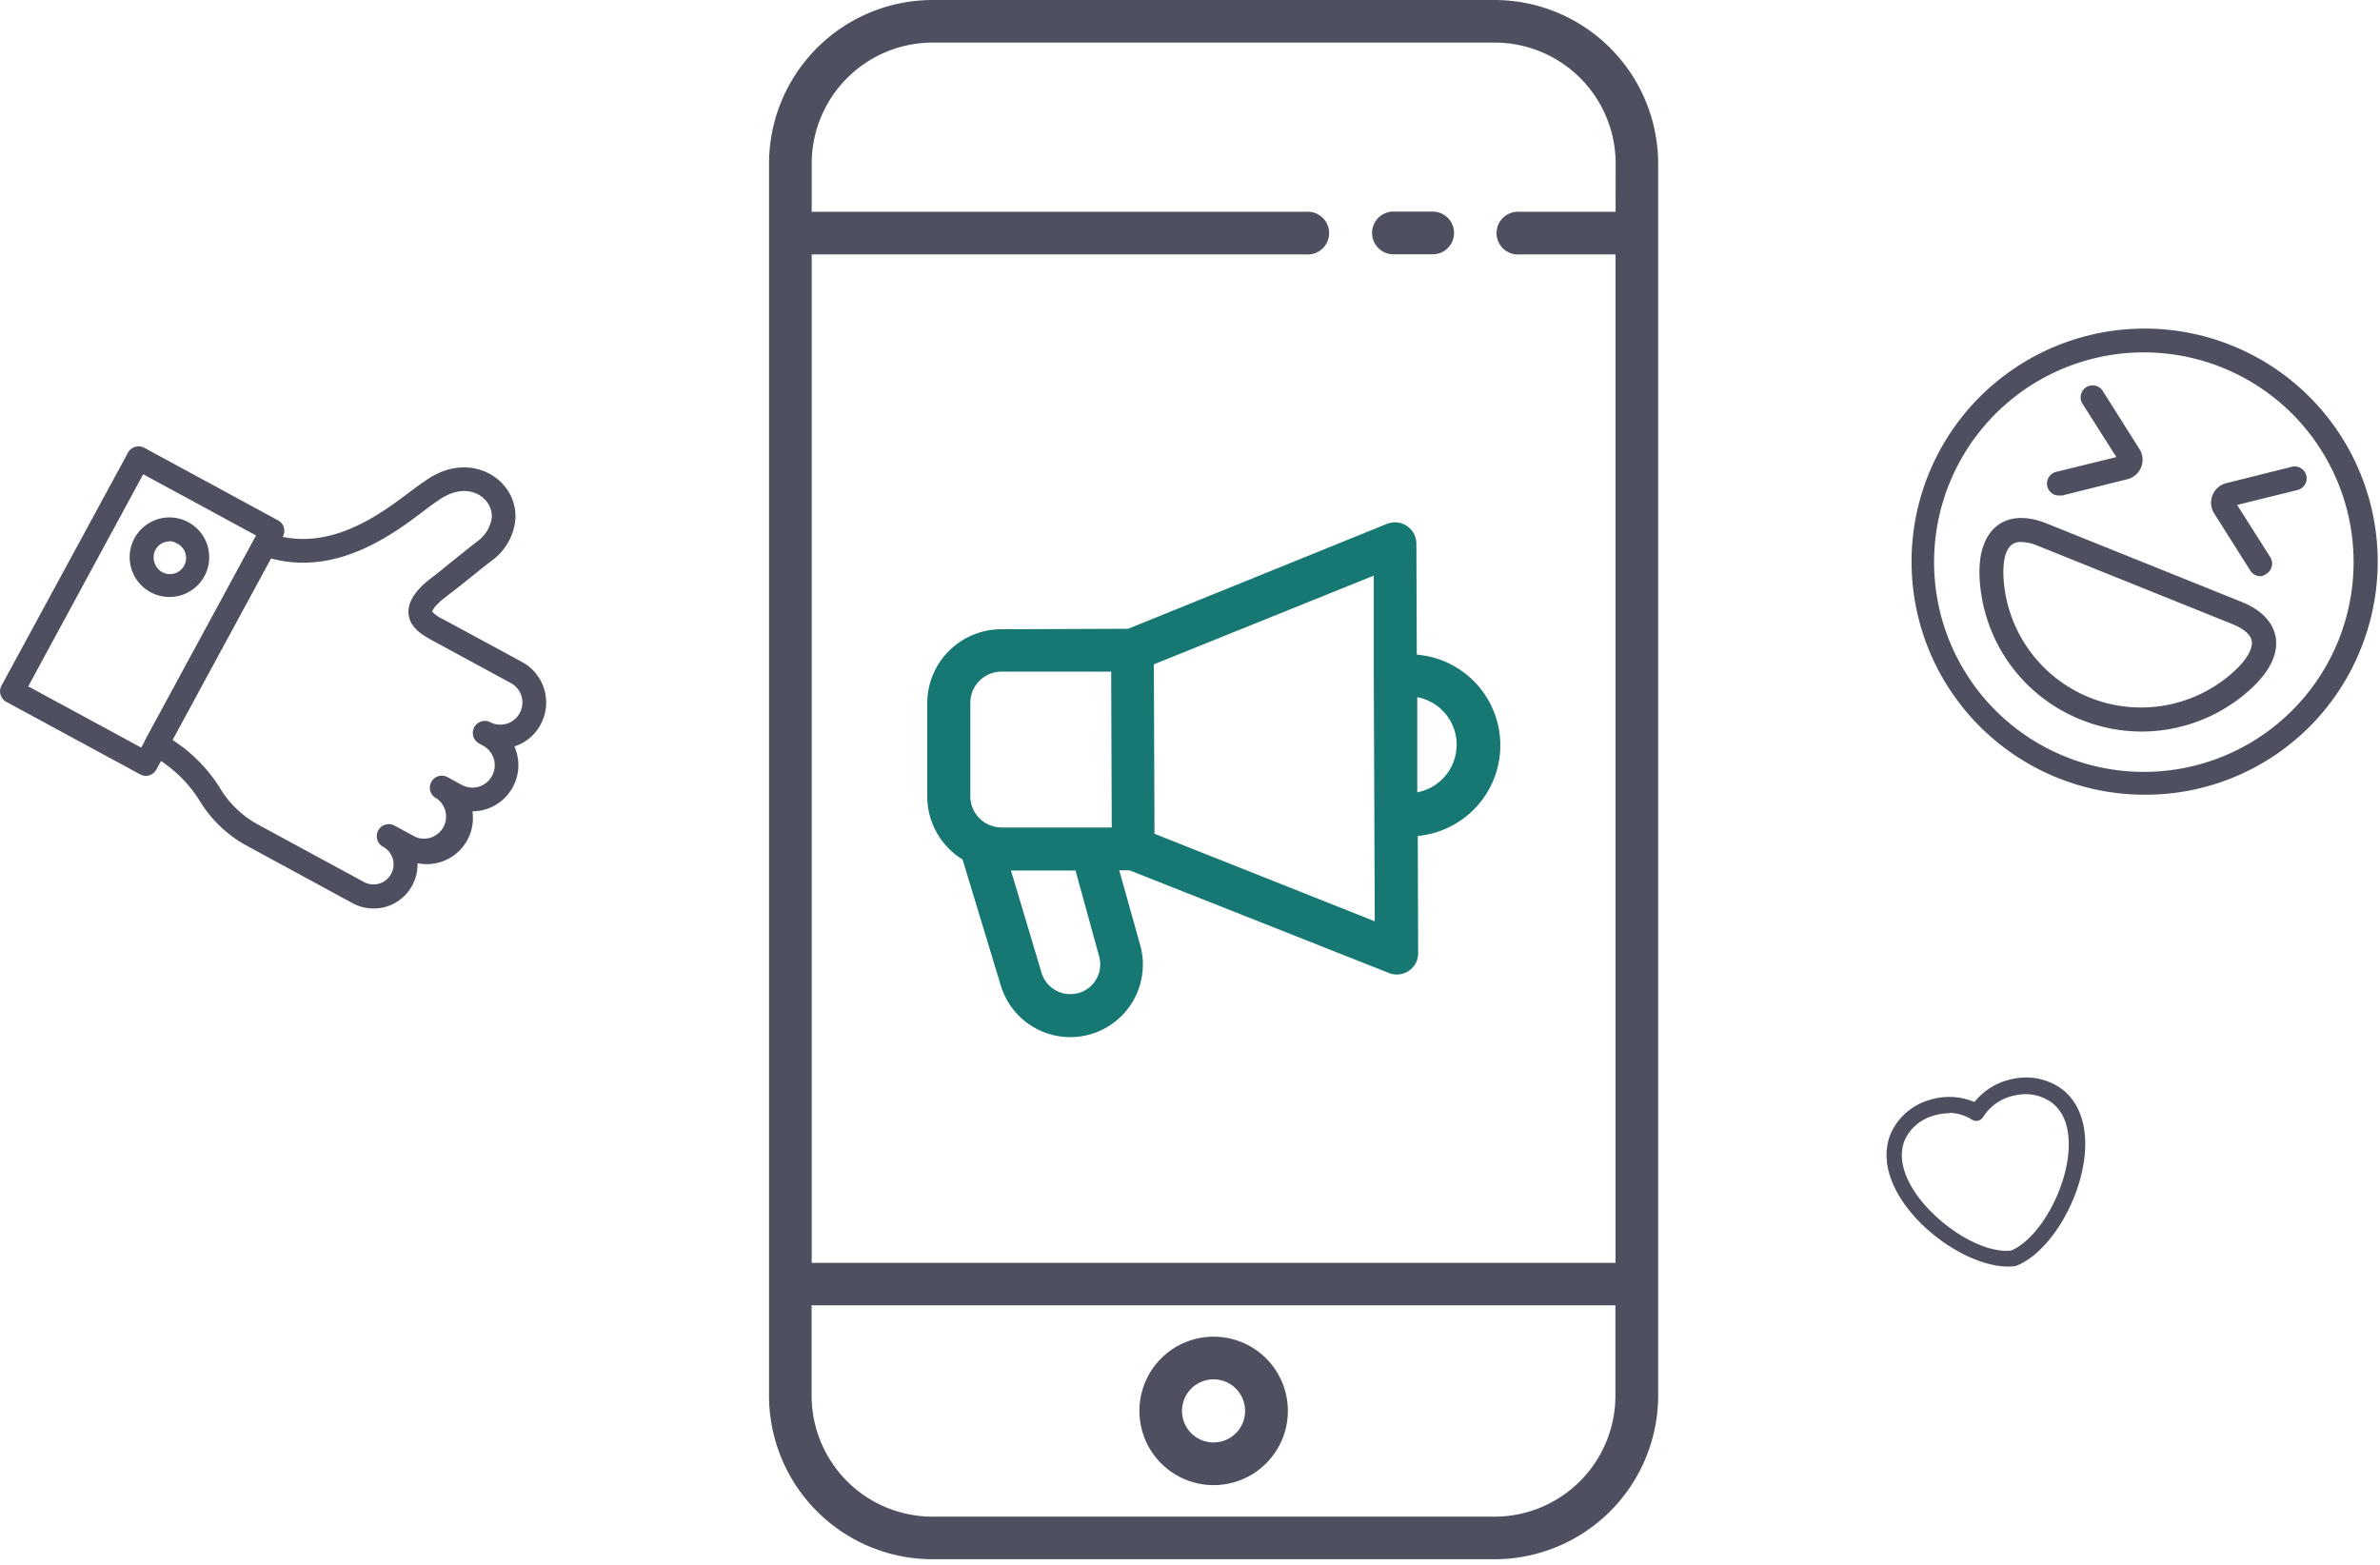
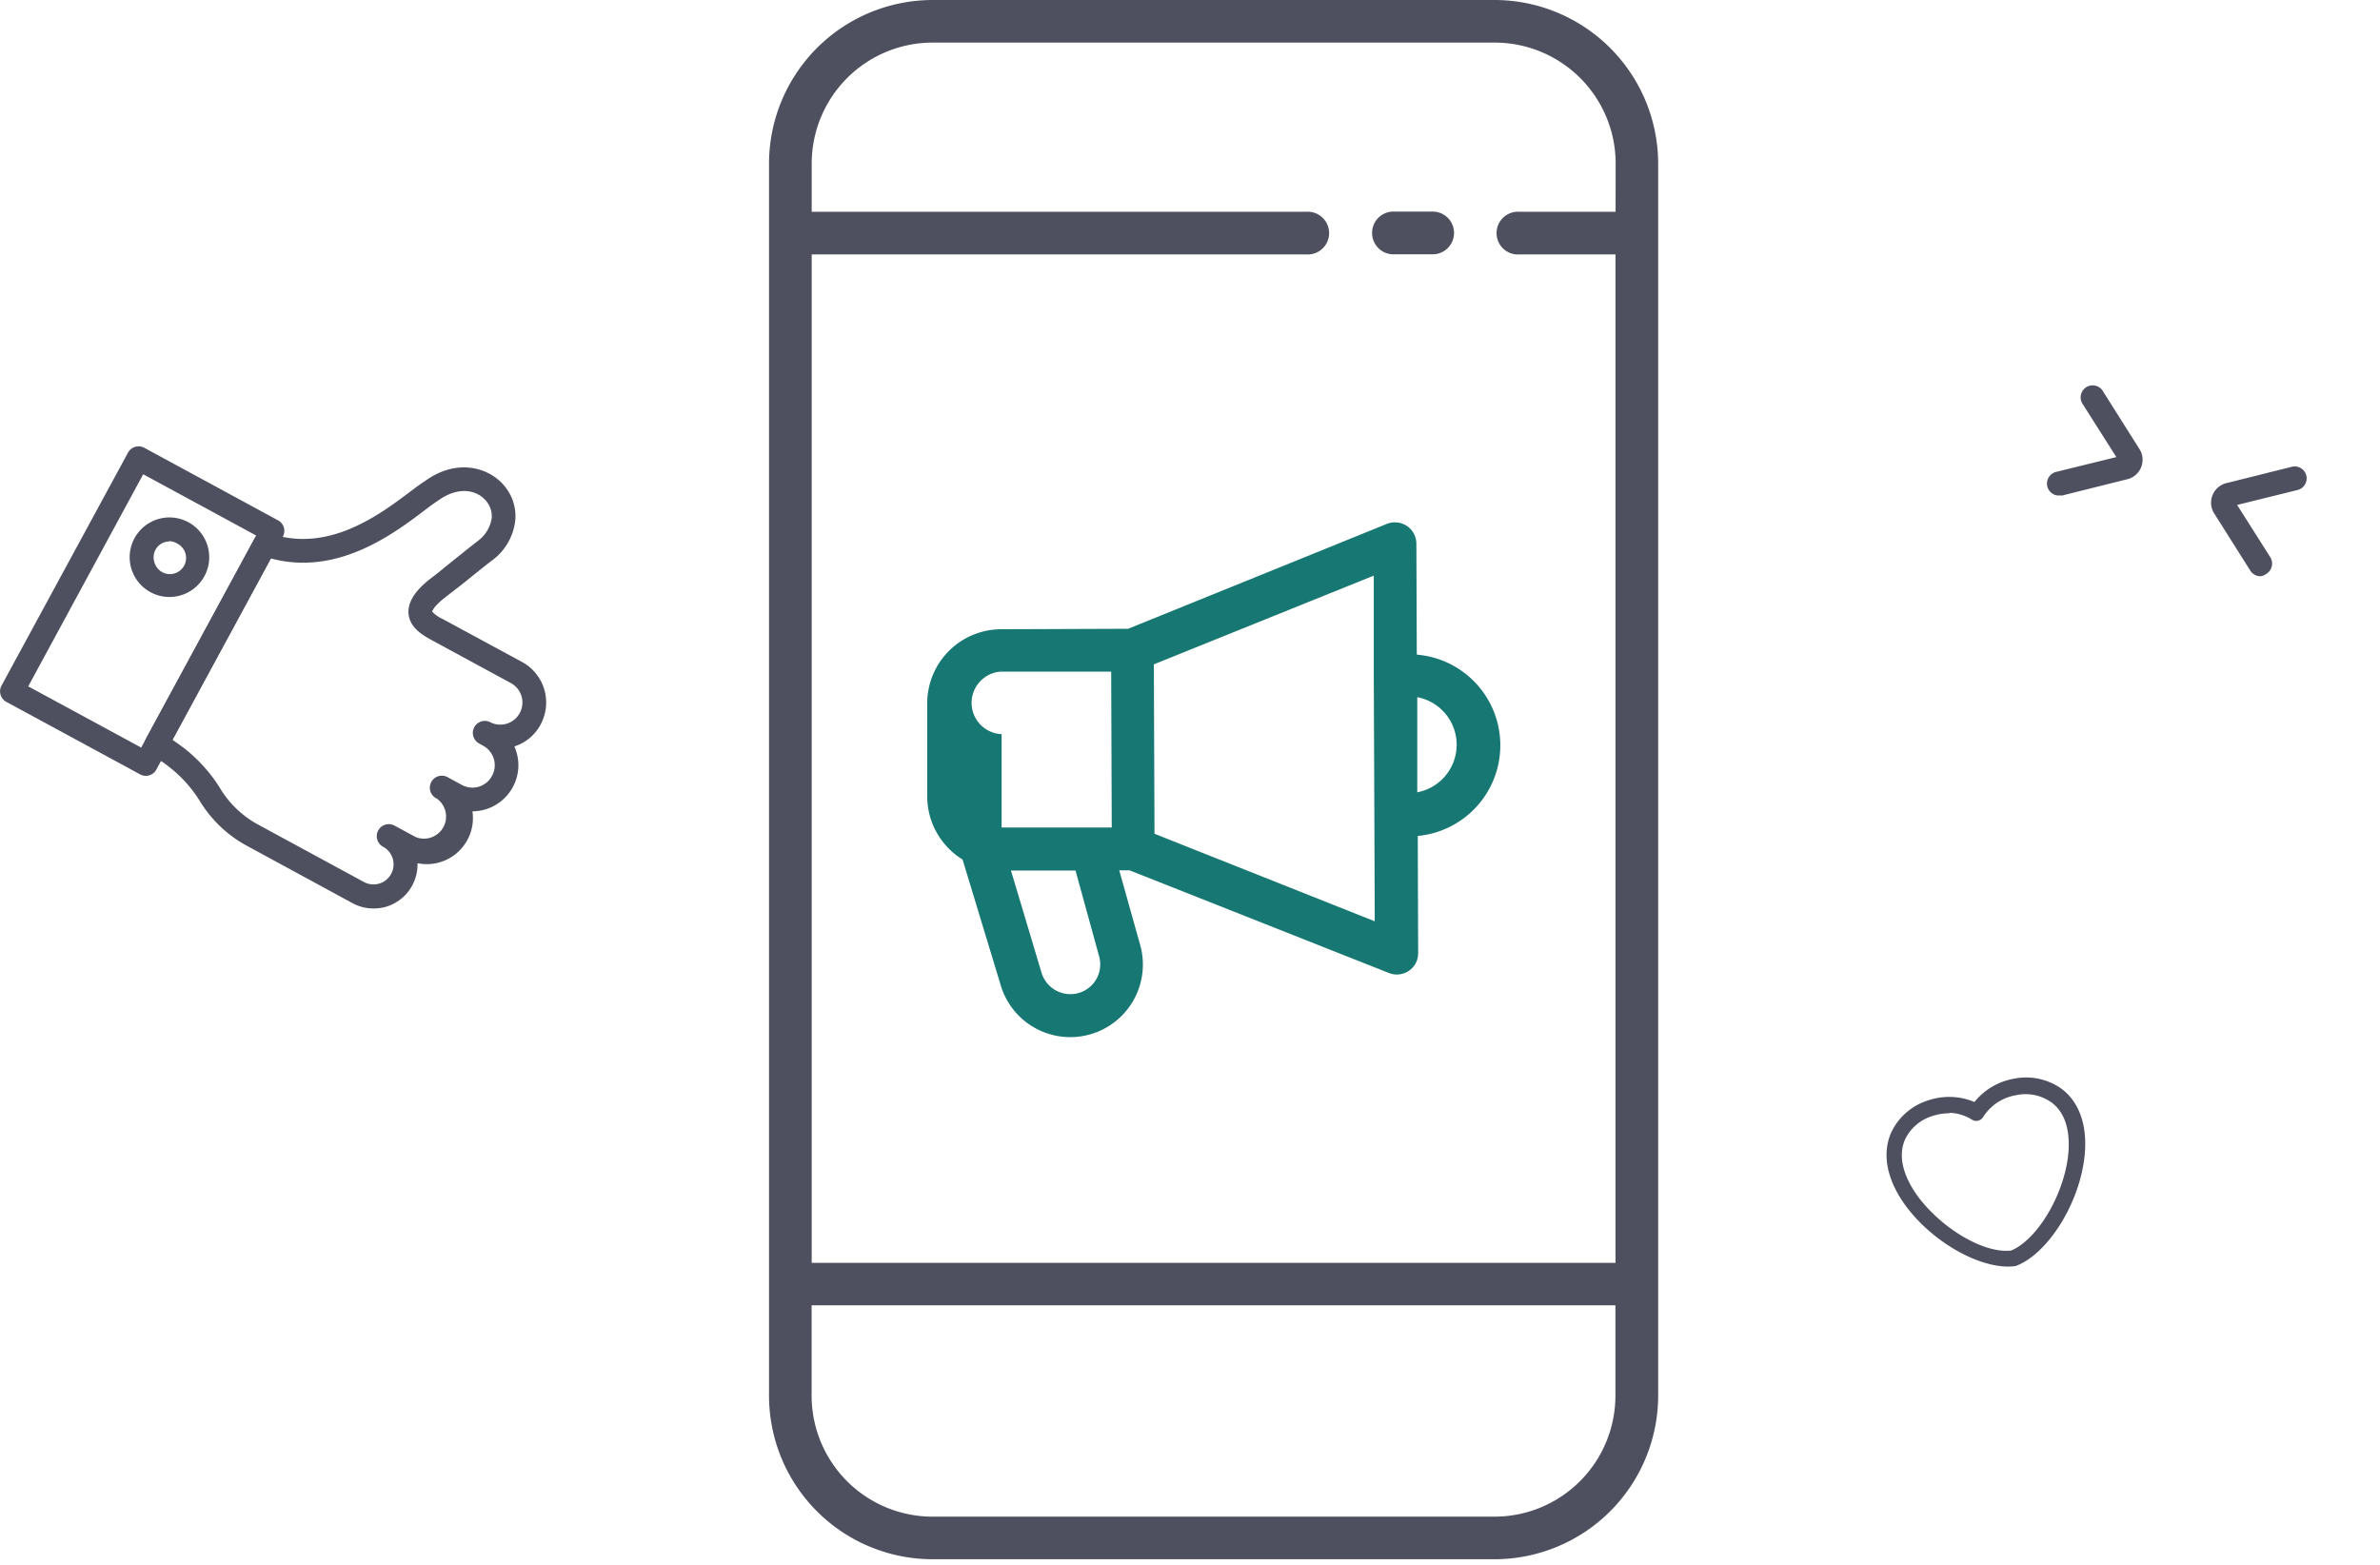
<svg xmlns="http://www.w3.org/2000/svg" width="295" height="194" viewBox="0 0 295 194">
  <defs>
    <style>.cls-1{fill:#4e505f;}.cls-2{fill:#177773;}</style>
  </defs>
  <title>ico 5</title>
  <g id="Vrstva_2" data-name="Vrstva 2">
    <g id="Layer_1" data-name="Layer 1">
      <path class="cls-1" d="M185.25,0H115.6A20.3,20.3,0,0,0,95.32,20.28V173a20.29,20.29,0,0,0,20.28,20.28h69.65A20.31,20.31,0,0,0,205.53,173V20.28A20.31,20.31,0,0,0,185.25,0Zm0,188H115.6a15,15,0,0,1-15-15V161.8h99.63V173A15,15,0,0,1,185.25,188Zm15-161.75H188.31a2.65,2.65,0,1,0,0,5.29h11.93v125H100.61v-125h61.32a2.65,2.65,0,1,0,0-5.29H100.61V20.28a15,15,0,0,1,15-15h69.65a15,15,0,0,1,15,15Z" />
      <path class="cls-1" d="M172.88,31.52h4.86a2.65,2.65,0,0,0,0-5.29h-4.86a2.65,2.65,0,1,0,0,5.29Z" />
-       <path class="cls-1" d="M150.42,165.69a9.2,9.2,0,1,0,9.21,9.2A9.2,9.2,0,0,0,150.42,165.69Zm0,13.11a3.91,3.91,0,1,1,3.91-3.91h0A3.91,3.91,0,0,1,150.42,178.8Z" />
-       <path class="cls-2" d="M175.61,81.08l-.05-13.7a2.65,2.65,0,0,0-2.66-2.63,2.52,2.52,0,0,0-1,.19l-32.07,13L124.06,78a9.18,9.18,0,0,0-9.13,9.2l0,11.57a9.2,9.2,0,0,0,4.38,7.77L124,122a9,9,0,0,0,8.66,6.56h0a9,9,0,0,0,9-9,8.85,8.85,0,0,0-.33-2.4l-2.6-9.28H140l32.16,12.73a2.65,2.65,0,0,0,3.44-1.48,2.8,2.8,0,0,0,.18-1l-.05-14.51a11.28,11.28,0,0,0-.08-22.47Zm-51.53,2.17,13.65,0,.07,19.32-13.65,0h0a3.88,3.88,0,0,1-3.88-3.86l0-11.57A3.88,3.88,0,0,1,124.08,83.25Zm12.15,35.27a3.69,3.69,0,0,1-3.57,4.71h0a3.74,3.74,0,0,1-3.58-2.71.09.09,0,0,0,0,0l-3.77-12.61,8,0Zm6.87-15.17-.08-21,27.26-11,0,12.38h0l.07,17.27h0l.05,13.2Zm32.57-5.14,0-11.79a6,6,0,0,1,0,11.79Z" />
-       <path class="cls-1" d="M265.78,98.51A28.89,28.89,0,1,1,292.63,80.4,28.73,28.73,0,0,1,265.78,98.51Zm0-54.83a26,26,0,1,0,9.68,1.89h0A26,26,0,0,0,265.81,43.68Z" />
-       <path class="cls-1" d="M265.46,90.68a20,20,0,0,1-7.52-1.47h0a20,20,0,0,1-12.52-16.85c-.4-4.35,1-6.34,2.18-7.24,1.06-.79,3-1.47,6.09-.23l24.14,9.71c3.11,1.25,4,3.07,4.24,4.38.25,1.49-.14,3.87-3.44,6.74A20.06,20.06,0,0,1,265.46,90.68Zm-14.93-23.5a1.91,1.91,0,0,0-1.16.33c-.84.63-1.2,2.3-1,4.59A17.08,17.08,0,0,0,259,86.46h0a17.07,17.07,0,0,0,17.64-3c1.74-1.51,2.63-3,2.46-4s-1.41-1.71-2.42-2.11l-24.13-9.71A5.85,5.85,0,0,0,250.53,67.18Z" />
+       <path class="cls-2" d="M175.61,81.08l-.05-13.7a2.65,2.65,0,0,0-2.66-2.63,2.52,2.52,0,0,0-1,.19l-32.07,13L124.06,78a9.18,9.18,0,0,0-9.13,9.2l0,11.57a9.2,9.2,0,0,0,4.38,7.77L124,122a9,9,0,0,0,8.66,6.56h0a9,9,0,0,0,9-9,8.85,8.85,0,0,0-.33-2.4l-2.6-9.28H140l32.16,12.73a2.65,2.65,0,0,0,3.44-1.48,2.8,2.8,0,0,0,.18-1l-.05-14.51a11.28,11.28,0,0,0-.08-22.47Zm-51.53,2.17,13.65,0,.07,19.32-13.65,0h0l0-11.57A3.88,3.88,0,0,1,124.08,83.25Zm12.15,35.27a3.69,3.69,0,0,1-3.57,4.71h0a3.74,3.74,0,0,1-3.58-2.71.09.09,0,0,0,0,0l-3.77-12.61,8,0Zm6.87-15.17-.08-21,27.26-11,0,12.38h0l.07,17.27h0l.05,13.2Zm32.57-5.14,0-11.79a6,6,0,0,1,0,11.79Z" />
      <path class="cls-1" d="M280.18,71.43a1.49,1.49,0,0,1-1.25-.69l-4.42-7a2.5,2.5,0,0,1,1.56-3.88l8-2a1.48,1.48,0,1,1,.71,2.88l-7.49,1.85,4.13,6.51a1.49,1.49,0,0,1-.46,2A1.54,1.54,0,0,1,280.18,71.43Zm-25-10a1.49,1.49,0,0,1-.35-2.93l7.49-1.84-4.13-6.51a1.49,1.49,0,1,1,2.51-1.59l4.42,7a2.49,2.49,0,0,1-1.55,3.87l-8,2A1.47,1.47,0,0,1,255.22,61.39Z" />
      <path class="cls-1" d="M46.29,112.61a5.43,5.43,0,0,1-2.6-.66L30.4,104.73a15.41,15.41,0,0,1-5.64-5.45,16,16,0,0,0-3.65-4.1,15.88,15.88,0,0,0-2.42-1.61,1.49,1.49,0,0,1-.6-2l13.46-24.8a1.46,1.46,0,0,1,1.8-.69C40.61,68.64,47,63.83,50.77,61c.77-.58,1.42-1.07,1.95-1.4,3.87-2.78,7.75-1.7,9.67.48a5.86,5.86,0,0,1,1.48,4.42,7.14,7.14,0,0,1-2.92,5c-1.31,1-2.33,1.85-3.28,2.61S55.92,73.46,55,74.19c-1.37,1.1-1.43,1.63-1.43,1.63a4.12,4.12,0,0,0,1.34.93l9.82,5.32A5.72,5.72,0,0,1,67,89.82a5.57,5.57,0,0,1-3.24,2.7,5.83,5.83,0,0,1,.25.7,5.64,5.64,0,0,1-.45,4.35,5.73,5.73,0,0,1-5,3h0A5.72,5.72,0,0,1,51.75,107a5.47,5.47,0,0,1-3.9,5.4A5.61,5.61,0,0,1,46.29,112.61ZM21.38,91.71c.45.3.94.66,1.53,1.1a19.25,19.25,0,0,1,4.29,4.77,12.51,12.51,0,0,0,4.62,4.54l13.29,7.21a2.49,2.49,0,0,0,3.37-1,2.48,2.48,0,0,0-1-3.37h0a1.49,1.49,0,0,1,1.42-2.62h0l2.63,1.42A2.74,2.74,0,0,0,54.16,99h0a1.49,1.49,0,1,1,1.42-2.61l1.67.91A2.75,2.75,0,0,0,61,96.15a2.75,2.75,0,0,0-1.11-3.71l-.59-.33a1.49,1.49,0,0,1,1.38-2.63,2.74,2.74,0,1,0,2.66-4.8l-9.81-5.32c-1-.56-2.73-1.48-2.89-3.27s1.37-3.28,2.54-4.23c1-.74,1.77-1.4,2.67-2.12s2-1.61,3.3-2.63a4.32,4.32,0,0,0,1.8-2.91A2.94,2.94,0,0,0,60.17,62c-1.12-1.26-3.34-1.74-5.79,0-.54.34-1.13.79-1.82,1.31-3.81,2.88-10.75,8.12-19,5.91Z" />
      <path class="cls-1" d="M18.07,96.17a1.46,1.46,0,0,1-.7-.18L.78,87a1.49,1.49,0,0,1-.6-2l15.69-28.9a1.49,1.49,0,0,1,2-.6l16.59,9a1.44,1.44,0,0,1,.72.88,1.48,1.48,0,0,1-.12,1.13L19.38,95.39A1.48,1.48,0,0,1,18.07,96.17ZM3.5,85.08l14,7.59L31.75,66.38l-14-7.59Z" />
      <path class="cls-1" d="M21,74a4.93,4.93,0,1,1,2.36-9.26A4.93,4.93,0,0,1,21,74Zm0-6.88a1.77,1.77,0,0,0-.56.08,1.91,1.91,0,0,0-1.16.94,1.94,1.94,0,0,0-.16,1.49,2,2,0,1,0,2.81-2.27A1.92,1.92,0,0,0,21,67.08Z" />
      <path class="cls-1" d="M248.91,157c-4,0-9.5-3.21-12.68-7.51-2.36-3.21-3-6.45-1.81-9.12a7.52,7.52,0,0,1,4.67-4,8.08,8.08,0,0,1,5.64.23,8.07,8.07,0,0,1,4.85-2.88,7.57,7.57,0,0,1,6,1.28c2.32,1.78,3.29,4.94,2.73,8.89-.81,5.68-4.56,11.49-8.35,13a.94.94,0,0,1-.24.06A7.22,7.22,0,0,1,248.91,157Zm.7-1h0Zm-8-18a6.43,6.43,0,0,0-2,.31,5.56,5.56,0,0,0-3.46,2.89c-1.21,2.69.48,5.62,1.59,7.13,3,4,8.2,7.09,11.55,6.68,3.1-1.3,6.29-6.45,7-11.35.26-1.86.36-5.25-2-7a5.55,5.55,0,0,0-4.42-.9,6,6,0,0,0-4.06,2.7,1,1,0,0,1-1.36.35A5.57,5.57,0,0,0,241.66,137.94Z" />
    </g>
  </g>
</svg>